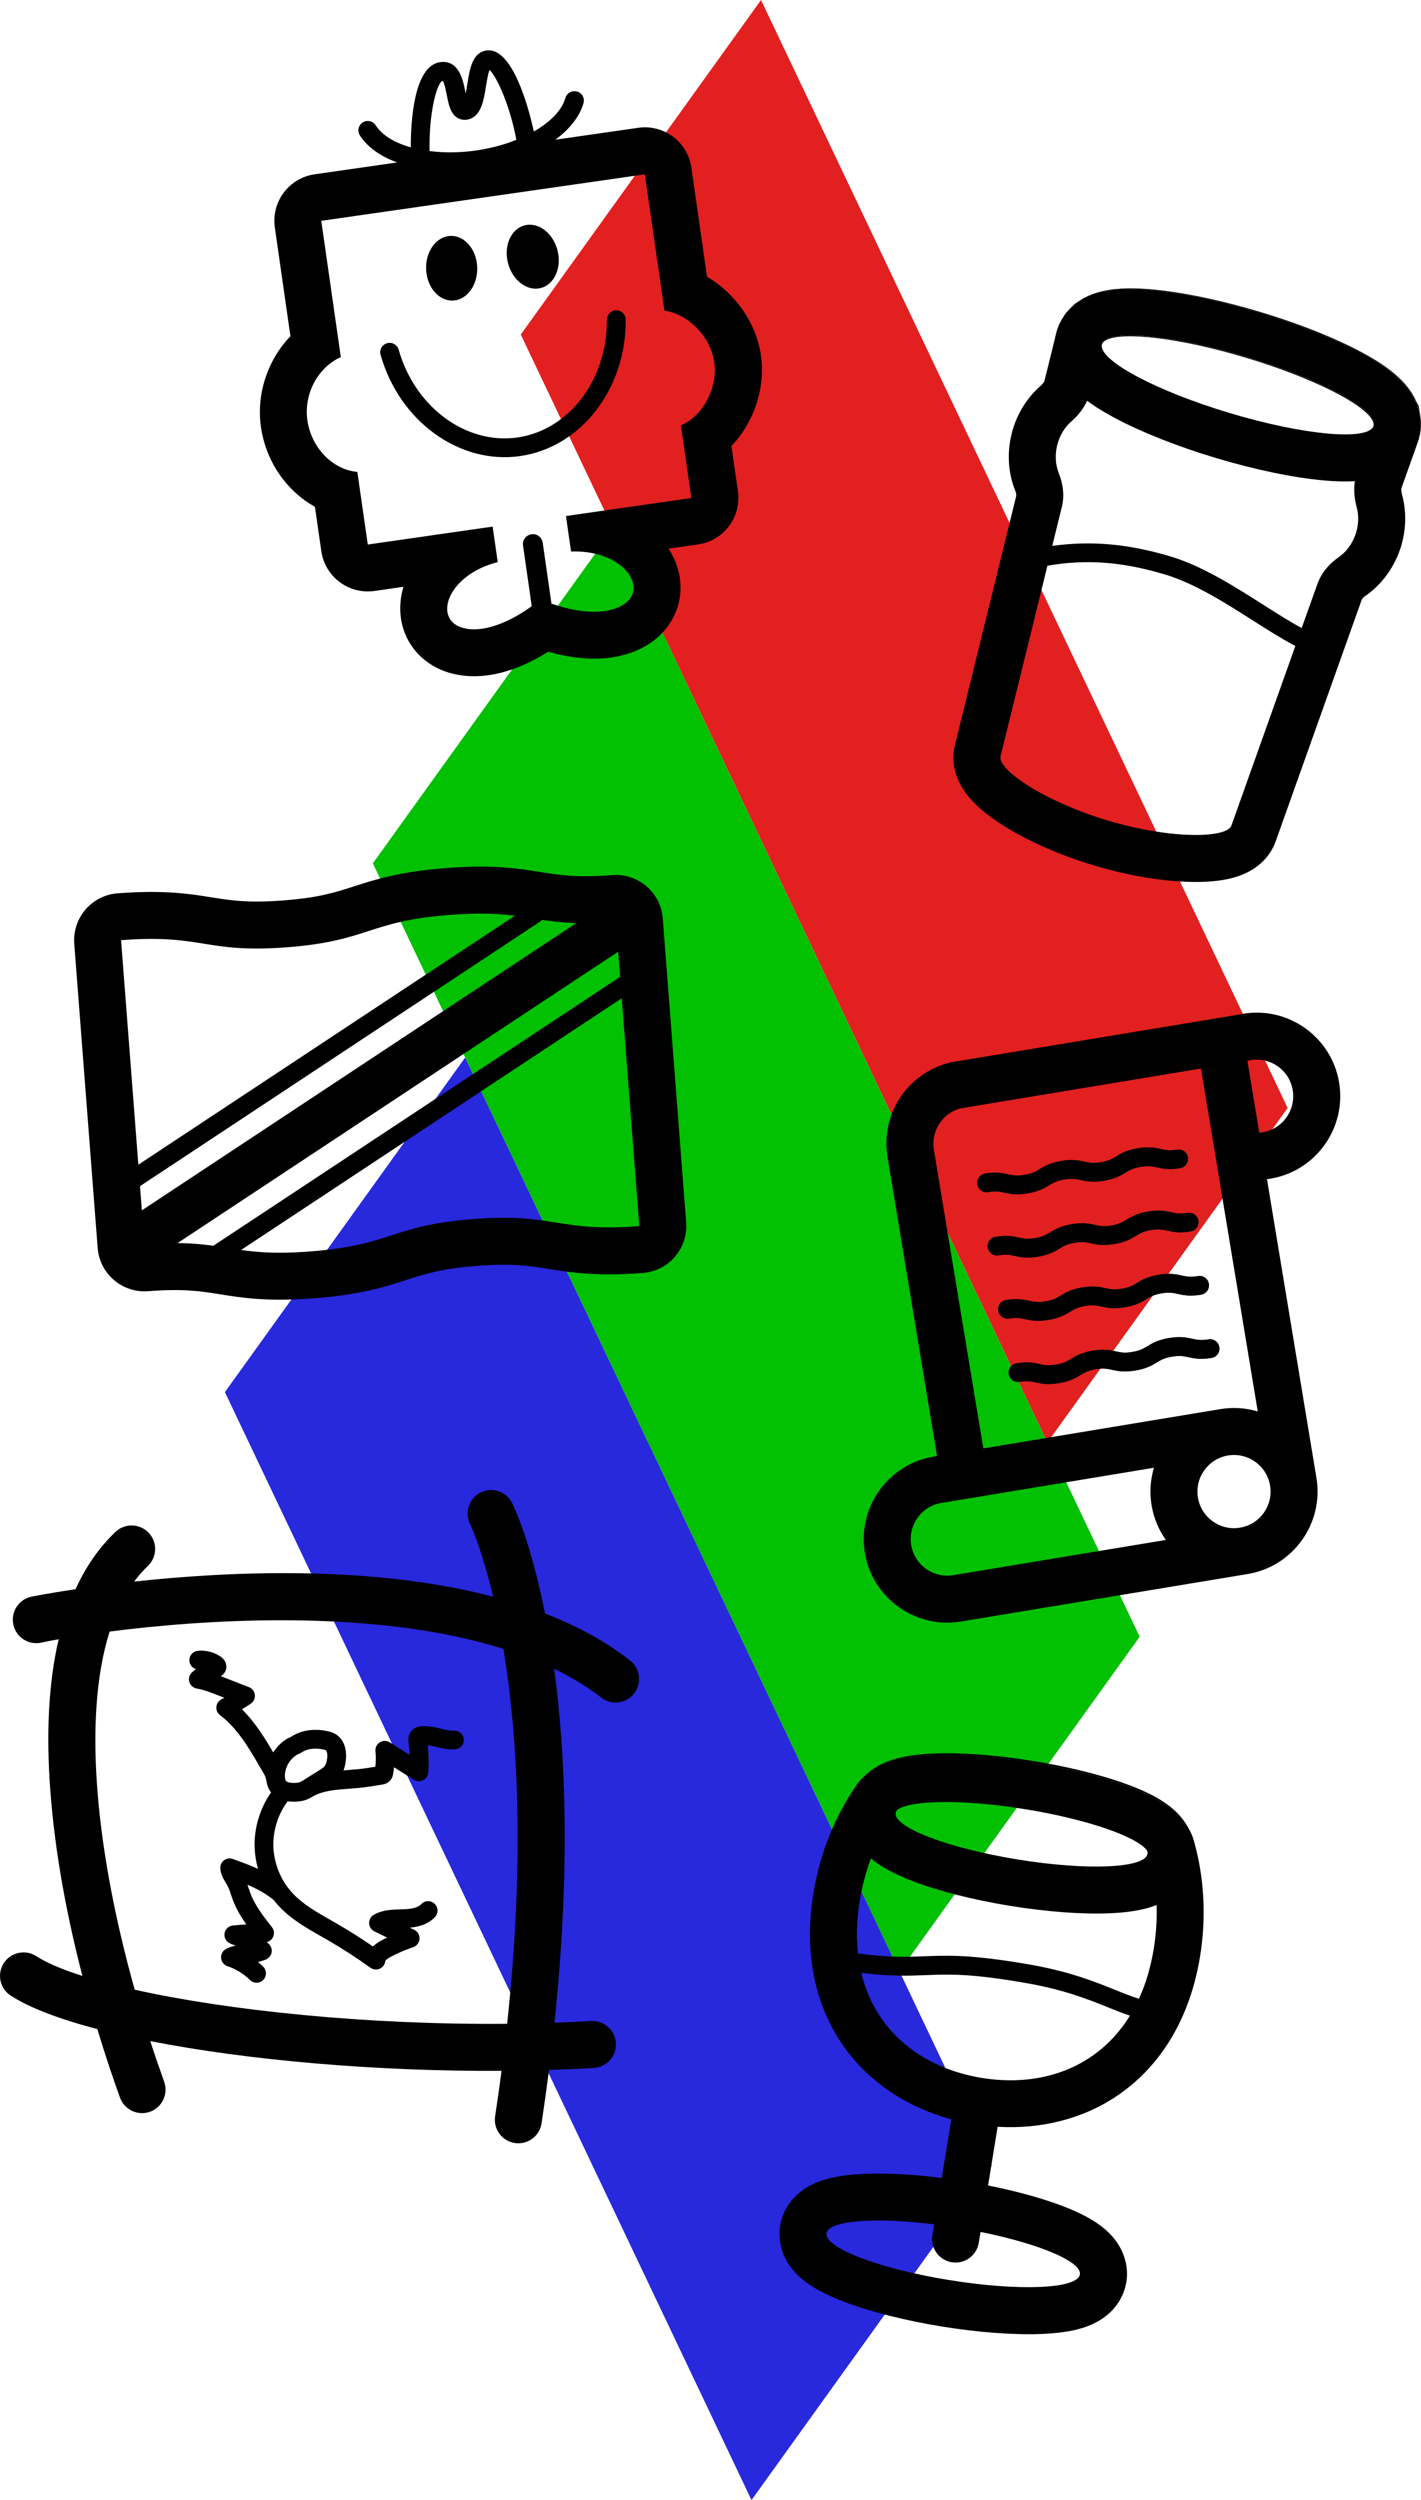
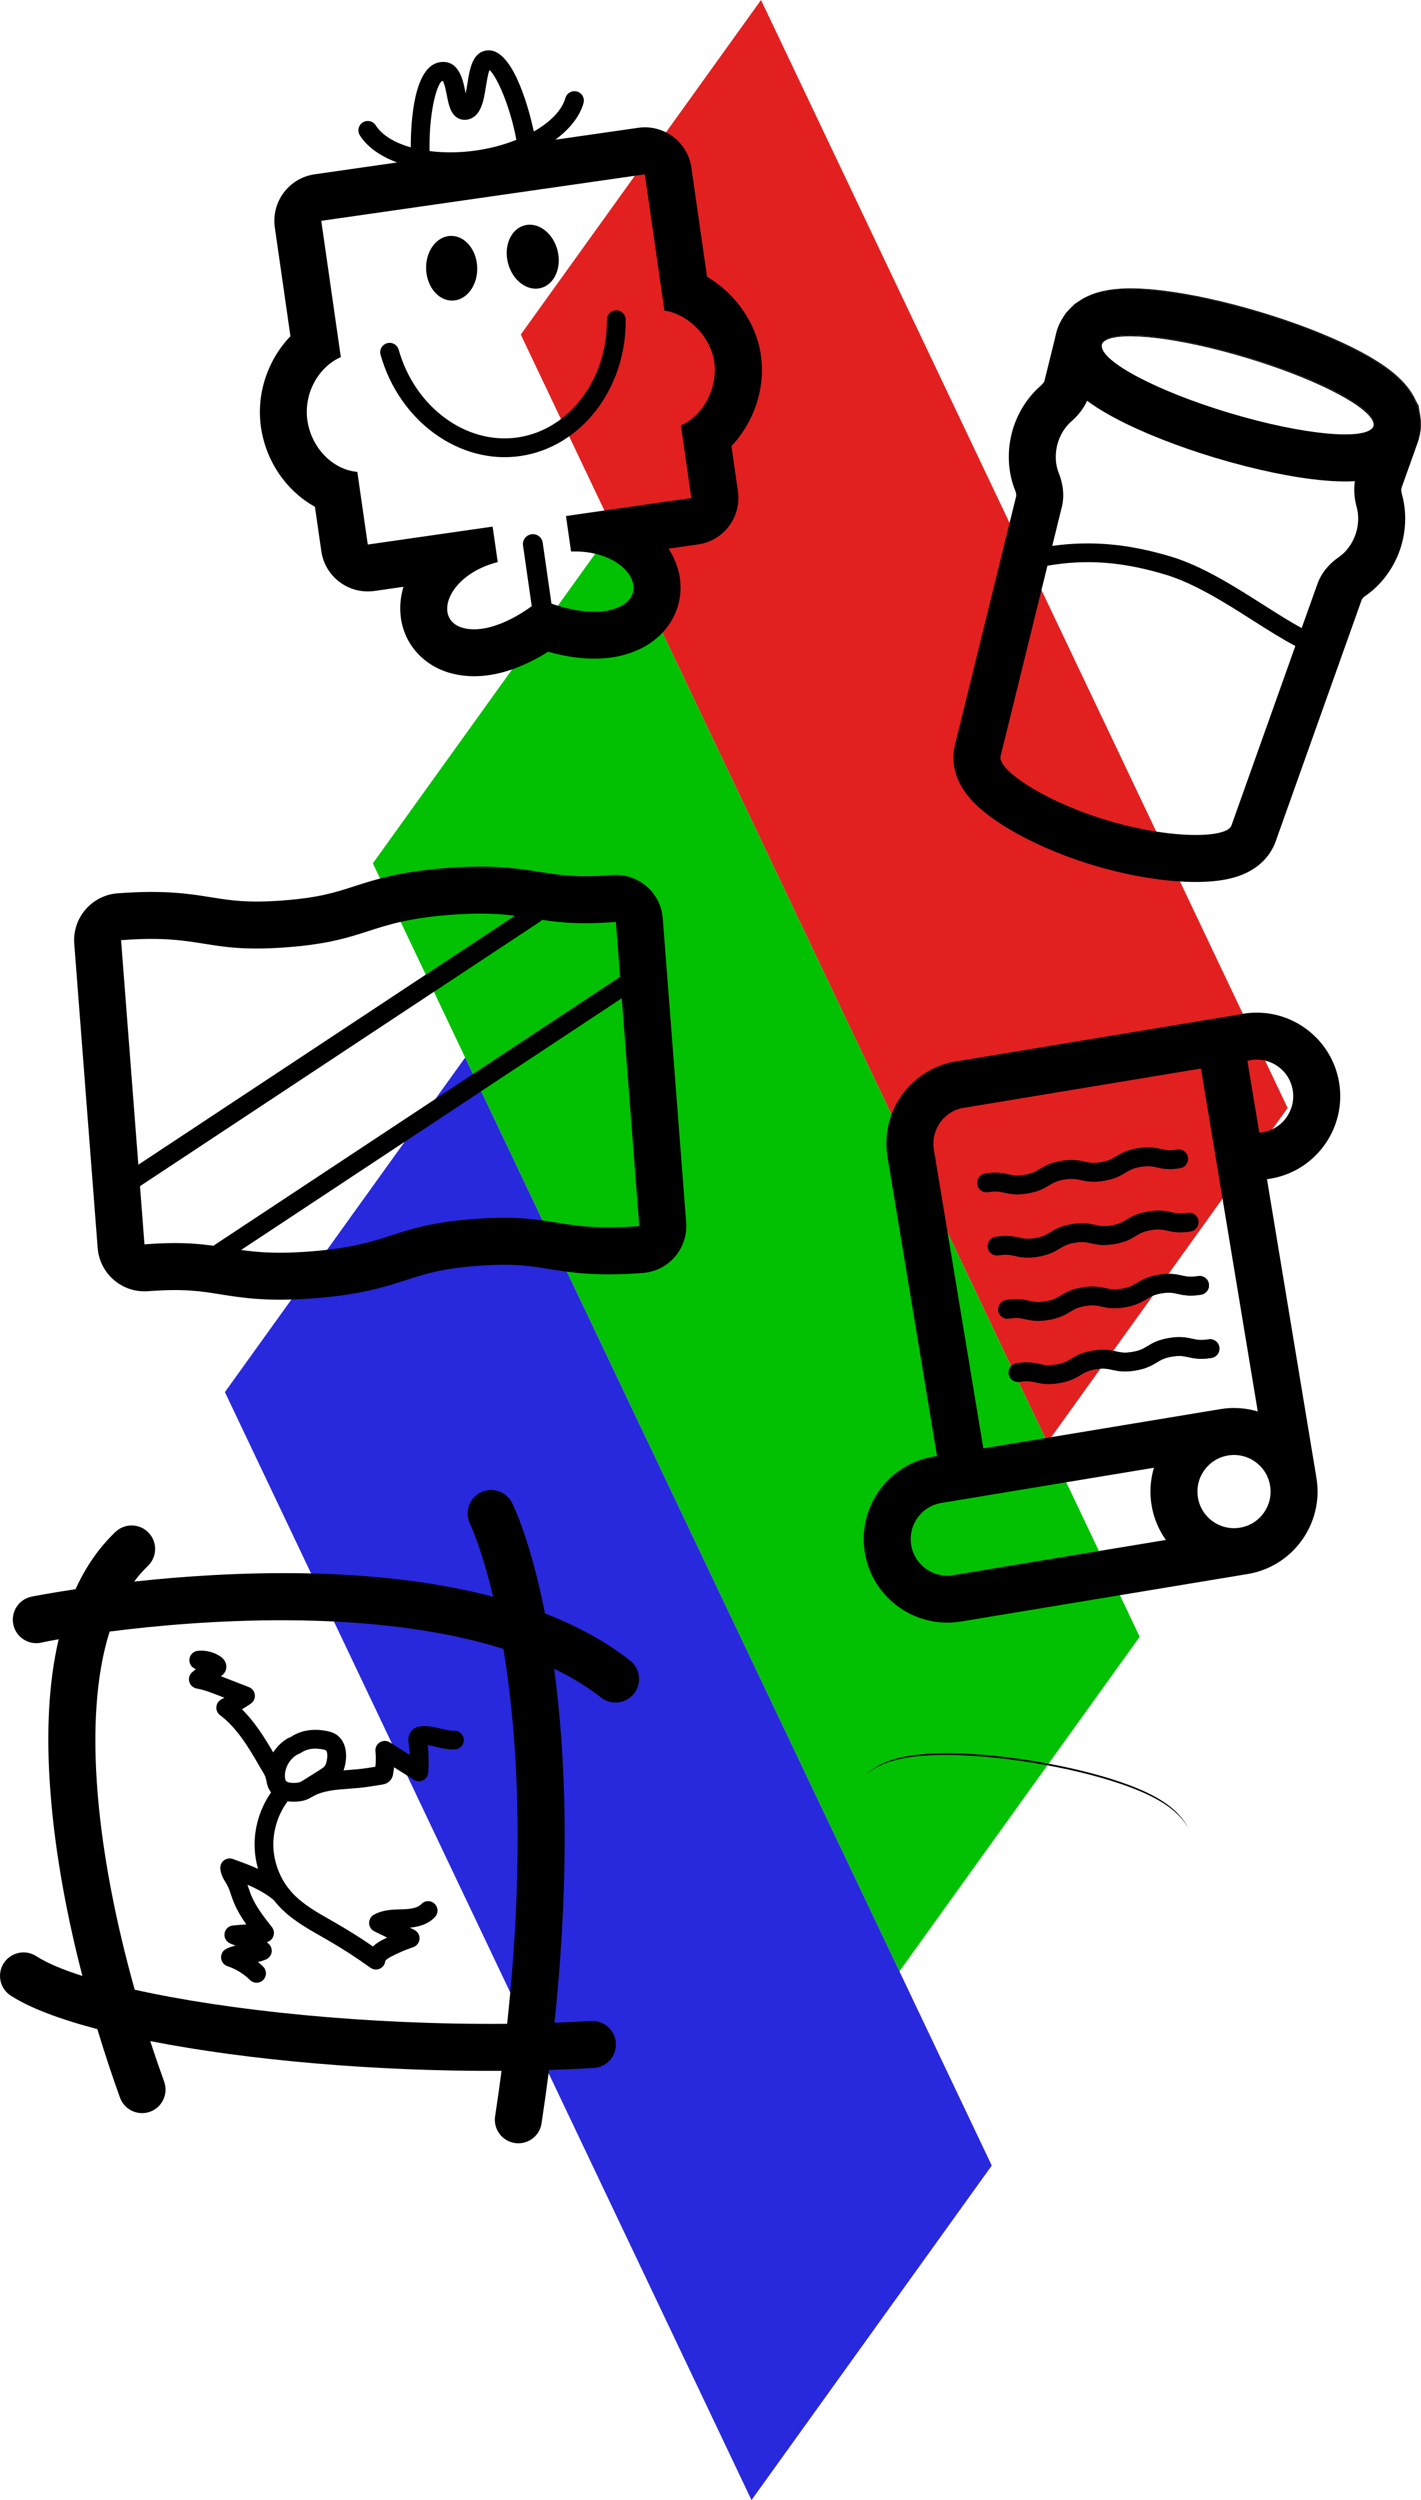
<svg xmlns="http://www.w3.org/2000/svg" id="Layer_2" data-name="Layer 2" viewBox="0 0 428.64 753.92">
  <defs>
    <style>
      .cls-1, .cls-2, .cls-3, .cls-4, .cls-5 {
        stroke-width: 0px;
      }

      .cls-2 {
        fill: #2828dd;
      }

      .cls-3 {
        fill: #e22020;
      }

      .cls-4 {
        fill: #02c102;
      }

      .cls-5 {
        fill: #383838;
      }
    </style>
  </defs>
  <g id="Layer_1-2" data-name="Layer 1">
    <polygon class="cls-3" points="315.94 435.01 157.09 100.89 229.56 0 388.41 334.12 315.94 435.01" />
    <polygon class="cls-4" points="271.31 594.47 112.47 260.34 184.94 159.46 343.78 493.58 271.31 594.47" />
    <polygon class="cls-2" points="226.69 753.92 67.84 419.8 140.31 318.91 299.16 653.04 226.69 753.92" />
    <g>
      <path class="cls-1" d="M135.71,275.89c24.81-1.91,25.26,4.04,50.07,2.13l7.06,91.72c-24.81,1.91-25.26-4.04-50.07-2.13s-24.35,7.86-49.15,9.77c-24.79,1.91-25.25-4.04-50.04-2.14l-7.06-91.72c24.79-1.91,25.25,4.04,50.04,2.14,24.81-1.91,24.35-7.86,49.15-9.77h0ZM134.63,261.76c-14.07,1.08-21.39,3.44-27.84,5.53-5.68,1.83-10.58,3.42-21.31,4.24-10.72.82-15.8.01-21.69-.93-6.69-1.07-14.28-2.29-28.35-1.21-3.75.29-7.23,2.05-9.67,4.91s-3.66,6.56-3.37,10.31l7.06,91.72c.29,3.75,2.05,7.23,4.91,9.67,2.85,2.45,6.56,3.66,10.31,3.37h0c10.72-.83,15.8-.01,21.69.93,6.69,1.07,14.28,2.29,28.35,1.21,14.07-1.08,21.39-3.44,27.84-5.53,5.68-1.83,10.58-3.42,21.31-4.24,10.73-.83,15.82-.01,21.71.93,6.7,1.07,14.29,2.29,28.36,1.2,3.75-.29,7.23-2.05,9.67-4.91s3.66-6.56,3.37-10.31l-7.06-91.72c-.6-7.8-7.41-13.64-15.22-13.04-10.73.83-15.82.01-21.71-.93-6.7-1.07-14.29-2.29-28.36-1.2h0Z" />
-       <path class="cls-1" d="M45.97,378.82c-2.48.19-4.99-.93-6.46-3.16-2.16-3.26-1.26-7.66,2-9.82l138.8-91.76c3.27-2.16,7.66-1.26,9.82,2,2.16,3.26,1.26,7.66-2,9.82l-138.8,91.76c-1.04.69-2.2,1.07-3.36,1.15Z" />
      <path class="cls-1" d="M40.33,358.52c-.99.08-2-.37-2.58-1.26-.86-1.31-.5-3.06.8-3.93l121.23-80.14c1.3-.86,3.06-.51,3.93.8.86,1.31.5,3.06-.8,3.93l-121.23,80.14c-.42.27-.88.43-1.34.46Z" />
      <path class="cls-1" d="M66.59,380.56c-.99.08-2-.37-2.58-1.26-.86-1.31-.5-3.06.8-3.93l122.81-81.18c1.3-.86,3.06-.51,3.93.8.86,1.31.5,3.06-.8,3.93l-122.81,81.18c-.42.27-.88.43-1.34.46Z" />
    </g>
    <g>
      <path class="cls-1" d="M414.45,127.73c0-.12-.03-.28-.05-.41,0-.09-.05-.16-.06-.28-.12-.22-.21-.43-.29-.63-2.73-5.03-18.36-12.85-38.12-18.79-19.78-5.94-37.14-7.99-42.15-5.32-.16.1-.33.2-.52.33-.09.09-.2.18-.28.24-.09.1-.19.21-.27.32-.11.17-.24.37-.3.59.06-.12.12-.23.2-.34.08-.1.18-.22.27-.31.07-.07.19-.15.28-.25.18-.12.36-.22.51-.32,5.01-2.68,22.38-.63,42.15,5.31,19.76,5.93,35.39,13.76,38.11,18.8.09.2.17.41.28.62.03.12.07.2.07.29.02.12.06.28.06.4.02.25-.02.44-.08.66h0c.04-.08.07-.17.1-.26.07-.22.1-.42.08-.65ZM319.33,98.3c-.24.55-.43,1.09-.6,1.66-.16.52-.28,1.04-.37,1.56l.15-.5c.09-.44.2-.88.33-1.32.14-.48.3-.94.49-1.4Z" />
      <g>
        <path class="cls-1" d="M428.63,127.4c-.02-.97-.14-1.77-.24-2.39-.04-.27-.1-.56-.16-.84l-.31-1.82-.9-1.68-.18-.44-.32-.59c-2.9-5.35-8.72-9.98-18.83-14.99-7.73-3.82-17.28-7.5-27.66-10.61-10.36-3.11-20.37-5.31-28.95-6.38-11.2-1.39-18.59-.73-23.95,2.13l-.71.38-.4.28c-.19.12-.37.23-.56.36l-1.37.9-.57.6-.23.18-.6.64c-.14.16-.29.32-.45.49l-.74.78-.71,1.11c-.57.9-1.06,1.81-1.44,2.74.38-.9.86-1.77,1.44-2.64.27-.41.55-.8.87-1.18.28-.33.71-.85,1.28-1.41.02-.03.04-.04.06-.06.28-.26.52-.49.73-.67.49-.44,1-.84,1.55-1.19.31-.21.61-.4.93-.59.26-.16.52-.31.8-.46,5.36-2.87,12.75-3.53,23.96-2.15,8.58,1.06,18.58,3.27,28.95,6.39,10.37,3.11,19.94,6.78,27.66,10.6,10.14,5.02,15.94,9.65,18.85,15.02.2.37.38.75.55,1.14.4.82.73,1.68.96,2.57.16.58.29,1.15.38,1.73.08.45.18,1.17.22,2.06.05.99,0,1.96-.14,2.94-.08.6-.19,1.21-.33,1.8.45-1.56.64-3.15.59-4.75ZM318.29,101.82c.02-.1.03-.21.06-.31l-.09.29v.16s.03-.14.03-.14Z" />
        <path class="cls-1" d="M422.91,149.13c-.29-.99-.26-1.68-.16-1.96l4.9-13.76c.1-.28.19-.57.28-.86l.03-.1c.03-.11.06-.2.08-.31.15-.59.26-1.2.33-1.8.14-.98.19-1.96.14-2.94-.04-.89-.13-1.61-.22-2.06-.09-.58-.22-1.15-.38-1.73-.24-.89-.56-1.75-.96-2.57-.17-.38-.35-.76-.55-1.14-2.91-5.36-8.71-10-18.85-15.02-7.72-3.82-17.29-7.49-27.66-10.6-10.36-3.11-20.37-5.32-28.95-6.39-11.21-1.38-18.6-.72-23.96,2.15-.27.15-.54.3-.8.46-.32.19-.62.38-.93.59-.55.36-1.06.76-1.55,1.19-.21.18-.46.41-.73.67-.02.03-.04.04-.06.06-.57.56-1,1.08-1.28,1.41-.31.38-.6.77-.87,1.18-.57.87-1.06,1.74-1.44,2.64v.03c-.2.45-.36.92-.5,1.4-.13.44-.24.88-.33,1.32l-.15.5c-.03.1-.04.21-.06.31l-.03.14-3.19,12.93c-.05.2-.37.79-1.19,1.51-4.14,3.59-7.21,8.62-8.66,14.18-.01.05-.03.1-.03.15-1.47,5.86-1.08,12.01,1.08,17.3.3.75.33,1.34.26,1.64l-18.4,74.75c-.95,3.61-1.29,10.2,5.17,17.12,2.31,2.48,5.48,4.99,9.4,7.45,7.44,4.69,17.08,8.93,27.17,11.96l.06.02c10.09,3.03,20.48,4.8,29.27,5,4.63.1,8.65-.25,11.95-1.05,9.22-2.21,12.55-7.9,13.76-11.44l25.83-72.53c.1-.29.45-.77,1.11-1.22,4.75-3.25,8.45-8.19,10.44-13.88.01-.04.03-.06.04-.1,1.85-5.43,2.05-11.32.59-16.6ZM332.71,103.18c.08-.1.18-.22.27-.32.08-.06.19-.15.28-.24.18-.12.36-.23.52-.33,5.01-2.67,22.37-.62,42.15,5.32,19.76,5.93,35.39,13.76,38.12,18.79.09.2.17.41.29.63.02.12.06.19.06.28.02.13.06.29.05.41.02.24-.02.43-.08.65-.03.09-.06.18-.1.26-2.05,4.35-21.22,2.56-43.42-4.1-21.91-6.58-38.76-15.52-38.51-20.32,0-.03-.01-.07.02-.08-.02-.13.02-.27.05-.38.07-.22.19-.41.3-.59ZM320.28,153.04c.85-3.45.44-7.07-.9-10.37-1-2.45-1.22-5.47-.46-8.53.76-2.9,2.3-5.37,4.25-7.06,2.01-1.75,3.68-3.84,4.75-6.24,2.76,2.08,5.82,3.86,8.74,5.4,7.99,4.22,18.68,8.44,30.11,11.87,11.85,3.56,23.41,5.95,32.55,6.77,3.54.31,6.64.39,9.38.22-.41,2.59-.17,5.26.54,7.83.69,2.47.62,5.39-.35,8.23-1.04,2.98-2.9,5.37-5.08,6.87-2.93,2.01-5.27,4.81-6.45,8.16l-4.71,13.2c-3.58-1.93-7.53-4.44-11.62-7.04-8.59-5.46-18.33-11.66-27.83-14.51-12.7-3.81-23.91-4.87-35.79-3.22l2.85-11.59ZM371.48,248.87c-1.19,3.97-18.28,4.28-37.49-1.48l-.06-.02c-19.2-5.77-33.29-15.44-32.09-19.41l14.12-57.37c11.95-2.04,22.78-1.16,35.62,2.7,8.74,2.63,18.15,8.59,26.43,13.87,4.44,2.83,8.75,5.56,12.73,7.64l-19.26,54.08Z" />
      </g>
    </g>
    <g>
      <path class="cls-1" d="M357.97,550.37c-.09-.15-.19-.29-.26-.42-.2-.33-.4-.63-.63-.93-3.4-4.7-9.34-8.31-19.25-11.7-7.4-2.52-16.43-4.69-26.11-6.27-9.68-1.58-18.94-2.39-26.78-2.34-10.47.07-17.24,1.61-21.95,4.98-.35.25-.7.52-1.03.8l-.27.23c-.21.18-.42.37-.62.57l.28-.24c.33-.29.67-.56,1.02-.82,4.74-3.38,11.56-4.93,22.13-5,7.94-.05,17.31.76,27.11,2.36,9.81,1.6,18.95,3.8,26.44,6.35,10.01,3.42,15.99,7.05,19.42,11.78.22.31.43.62.62.93l.27.44c.06.09.1.17.15.26-.17-.34-.36-.67-.56-.99Z" />
-       <path class="cls-1" d="M339.56,682.22c-.12-.53-.26-1.06-.43-1.57-.13-.42-.28-.83-.45-1.23-.31-.77-.69-1.51-1.12-2.22l-.05-.07-.22-.36c-.19-.32-.4-.63-.62-.93-3.42-4.72-9.37-8.34-19.33-11.74-5.63-1.92-12.2-3.64-19.29-5.05l2.88-17.7c13.49.79,26.26-2.56,36.55-9.69,13.07-9.06,21.55-23.48,24.52-41.71,1.89-11.61,1.28-23.5-1.74-34.39-.1-.34-.19-.68-.31-1.02-.12-.42-.27-.82-.44-1.23-.26-.64-.56-1.27-.92-1.86-.01-.03-.03-.07-.05-.1-.05-.09-.09-.17-.15-.26l-.27-.44c-.19-.31-.4-.62-.62-.93-3.43-4.72-9.41-8.35-19.42-11.78-7.5-2.56-16.63-4.76-26.44-6.35-9.8-1.6-19.17-2.41-27.11-2.36-10.57.07-17.4,1.61-22.13,5-.36.26-.69.53-1.02.82l-.28.24s-.07.05-.1.09c-.45.37-.86.78-1.25,1.2-.23.26-.53.58-.85.99-.41.51-.73.99-.97,1.37-6.33,9.33-10.68,20.4-12.57,32.02-2.97,18.23.49,34.6,10.02,47.34,7.5,10.03,18.55,17.26,31.59,20.79l-2.88,17.7c-7.18-.92-13.95-1.37-19.92-1.33-10.52.07-17.31,1.61-22.04,4.98-.36.26-.7.54-1.02.82l-.25.21-.04.03c-.48.4-.92.82-1.34,1.28-.23.25-.53.58-.85.99-.57.73-.98,1.36-1.24,1.79-.14.24-.27.48-.4.72-.81,1.55-1.36,3.19-1.64,4.89-.51,3.11-.71,11.04,8.3,17.41,2.78,1.97,6.35,3.77,10.91,5.52,7.84,2.99,18.29,5.64,29.42,7.46,11.12,1.81,21.87,2.61,30.27,2.27,4.88-.21,8.84-.78,12.09-1.76,10.58-3.19,12.91-10.77,13.42-13.88.27-1.68.27-3.41-.02-5.13-.04-.28-.09-.55-.15-.82ZM270.4,546.11c.07-.1.12-.19.2-.29.01-.03.04-.05.07-.08,4.26-2.98,20.17-3.17,38.68-.15,18.55,3.02,33.6,8.24,36.66,12.46,0,0,0,0,0,.01,0,.01.01.03.01.05.04.12.09.25.11.36.03.2.04.38,0,.59-.71,4.34-18.29,5.08-39.26,1.66-20.97-3.42-37.4-9.69-36.69-14.03.03-.21.11-.4.2-.58ZM258.8,589.11c-.54-4.88-.4-10.18.53-15.87.73-4.49,1.88-8.78,3.39-12.82.55.47,1.14.94,1.78,1.38,2.77,1.96,6.32,3.75,10.86,5.49,7.8,2.98,18.18,5.62,29.26,7.42,11.06,1.8,21.75,2.6,30.1,2.25,4.86-.2,8.8-.78,12.04-1.75.75-.22,1.45-.47,2.12-.74.15,4.3-.13,8.73-.86,13.21-.92,5.63-2.43,10.65-4.46,15.06-2.19-.67-4.47-1.58-7.11-2.65-6.1-2.45-13.67-5.51-25.42-7.59-17.78-3.14-25.07-2.85-32.12-2.57-5.34.21-10.44.42-20.11-.83ZM259.81,594.94c9.1,1.08,14.27.88,19.32.68,7.06-.29,13.72-.56,30.9,2.48,11.17,1.97,18.44,4.91,24.29,7.26,2.29.93,4.42,1.78,6.52,2.48-9.62,15.63-26.6,21.72-44.69,18.77-17.99-2.93-32.09-13.98-36.34-31.66ZM286.23,687.56c-21.1-3.44-37.63-9.74-36.92-14.11.03-.21.11-.41.2-.59.07-.09.12-.19.2-.28.05-.08.16-.17.24-.27.15-.12.29-.25.42-.35,3.65-2.61,16.1-3.09,31.42-1.19l-.54,3.29c-.63,3.87,1.99,7.51,5.85,8.14,3.87.63,7.51-1.99,8.14-5.86l.54-3.29c15.11,3.06,26.78,7.44,29.42,11.1.11.16.23.35.34.54.04.09.09.16.09.25.04.11.09.25.11.35.03.2.04.39,0,.6-.71,4.37-18.41,5.1-39.5,1.66Z" />
    </g>
    <g>
      <path class="cls-1" d="M87.21,569.66c-.17-.19-.32-.39-.46-.59.18.18.34.38.46.59Z" />
      <g>
        <path class="cls-1" d="M190.06,500.74c-7.53-5.88-16.24-10.54-25.67-14.19-4.28-21.63-9.4-32.29-9.89-33.28-1.74-3.51-6-4.94-9.5-3.21-3.51,1.74-4.94,6-3.2,9.5.1.19,3.49,7.27,6.95,21.95-36.65-9.66-79.81-7.67-108.28-4.57,1.26-1.71,2.64-3.28,4.13-4.71,2.83-2.7,2.94-7.19.23-10.02-2.7-2.83-7.18-2.94-10.01-.24-4.91,4.67-8.92,10.43-12.03,17.26-8.2,1.23-13.13,2.22-13.37,2.27-3.82.84-6.23,4.63-5.39,8.45.85,3.83,4.64,6.24,8.46,5.39,1.23-.28,2.99-.62,5.21-1.01-2.99,12.74-3.84,27.98-2.52,45.66,1.47,19.73,5.35,39.18,9.68,55.87-6.03-1.92-10.77-3.93-13.92-5.97-3.28-2.11-7.67-1.18-9.8,2.11-2.12,3.29-1.18,7.68,2.11,9.8,5.74,3.71,14.76,7.11,26.11,10.09,2.47,8.17,4.87,15.21,6.83,20.65,1.08,2.99,3.96,4.82,6.98,4.68.7-.03,1.4-.16,2.09-.41,3.67-1.33,5.58-5.39,4.26-9.07-1.45-4.03-2.86-8.12-4.19-12.23,29.32,5.77,68.11,9.18,105.96,8.97-.58,4.47-1.23,9.03-1.94,13.7-.59,3.87,2.08,7.48,5.95,8.07.46.07.92.09,1.38.07,3.31-.15,6.17-2.61,6.68-6.02.83-5.49,1.58-10.85,2.25-16.09,2.45-.08,4.89-.17,7.31-.28,2.07-.09,4.14-.2,6.19-.32,3.9-.23,6.89-3.57,6.66-7.48-.21-3.88-3.52-6.85-7.39-6.68h-.09c-3.66.22-7.35.38-11.04.52,4.87-46.31,3.31-81.54-.1-106.75,5.32,2.57,10.07,5.47,14.18,8.69,1.39,1.08,3.05,1.56,4.68,1.49,1.99-.09,3.94-1.02,5.26-2.72,2.41-3.09,1.86-7.54-1.23-9.95ZM152.98,610.29c-42.35.38-84.27-4.02-112.34-10.28-11.25-40.05-16.02-81.34-7.57-108,13.81-1.78,32.69-3.47,52.9-3.41,25.85.08,48.08,3.03,65.9,8.63,4.06,24.63,6.63,61.83,1.11,113.05Z" />
        <path class="cls-1" d="M136.98,521.89h-.08c-1.18.06-2.5-.26-3.9-.6-1.74-.42-3.72-.89-5.83-.73-1.44.1-2.53.65-3.24,1.62-.98,1.33-.77,2.79-.67,3.41.17,1.2.29,2.42.35,3.63l-6.03-3.8c-.93-.57-2.09-.58-3.01,0-.93.57-1.44,1.63-1.32,2.7.16,1.54.15,3.1-.03,4.66-1.78.29-3.6.57-5.38.75-.98.09-1.97.17-2.97.24-.42.03-.83.07-1.25.1.36-.93.59-1.97.71-3.14.36-3.43-.71-6.23-2.93-7.68-.96-.63-1.97-.88-2.82-1.05-4.17-.84-7.98-.18-11.01,1.9-.26.06-.5.15-.74.29-1.79,1.03-3.3,2.52-4.42,4.26-2.59-4.43-5.51-9.14-9.42-13,.9-.54,1.78-1.11,2.65-1.69.87-.59,1.35-1.61,1.23-2.66-.11-1.06-.8-1.96-1.79-2.33l-7.36-2.87c-.38-.14-.75-.29-1.13-.44.43-.24.98-.67,1.35-1.41.77-1.55.21-3.37-1.36-4.46-1.98-1.38-4.51-2.04-6.92-1.77-1.56.16-2.68,1.56-2.52,3.12.12,1.15.91,2.06,1.95,2.39-.4.31-.77.63-1.15.95-.81.73-1.14,1.85-.83,2.9.3,1.05,1.17,1.83,2.24,2.01,2.09.36,4.15,1.16,6.32,2l2.01.78c-.3.16-.61.33-.91.48-.86.46-1.43,1.32-1.51,2.29-.08.96.35,1.91,1.13,2.49,5.21,3.9,8.81,10.09,11.98,15.57.18.31.37.62.55.93.55.9,1.07,1.74,1.23,2.46.04.19.1.37.17.53.17,1.47.65,2.76,1.44,3.8-3.37,4.82-5.16,10.79-4.95,16.66.08,2.16.43,4.3,1.03,6.39-2.55-1.16-5.14-2.09-7.59-2.98-.9-.33-1.9-.17-2.67.39-.76.57-1.18,1.49-1.13,2.45.12,1.8.96,3.18,1.64,4.3.16.27.33.55.48.82.45.81.77,1.78,1.11,2.8.2.57.38,1.13.6,1.69,1,2.65,2.45,5.06,4.02,7.28-1.35.09-2.69.19-4.03.32-1.31.12-2.35,1.12-2.54,2.42-.18,1.3.55,2.56,1.76,3.03.53.22,1.06.42,1.58.64-.96.19-1.93.49-2.88.99-1.01.53-1.6,1.61-1.5,2.74.09,1.14.86,2.1,1.93,2.46,2.54.84,4.88,2.28,6.77,4.16.59.58,1.37.86,2.13.83.69-.03,1.36-.31,1.88-.84,1.1-1.11,1.09-2.91-.02-4.01-.49-.5-1.02-.96-1.57-1.42.84-.16,1.69-.42,2.53-.8.84-.4,1.44-1.18,1.59-2.09.16-.92-.15-1.85-.81-2.51-.21-.2-.42-.39-.63-.57.82-.21,1.52-.77,1.88-1.56.46-.96.33-2.11-.33-2.95-2.5-3.18-5.08-6.46-6.47-10.12-.18-.49-.34-.99-.52-1.48-.13-.4-.27-.8-.4-1.2,2.86,1.23,5.58,2.66,7.89,4.59t.01,0c.49.63,1.01,1.24,1.54,1.82,3.7,3.99,8.35,6.63,12.85,9.19.66.37,1.31.74,1.96,1.12,4.4,2.55,8.72,5.34,12.84,8.31.53.38,1.16.56,1.79.53.35-.02.71-.09,1.04-.25.92-.42,1.55-1.3,1.65-2.31,0-.01.16-.49,1.77-1.33,2.12-1.12,4.36-2.07,6.64-2.84,1.08-.37,1.84-1.35,1.92-2.51.07-1.14-.56-2.22-1.59-2.72l-1.33-.65c2.6-.25,5.49-.97,7.59-3.23,1.06-1.15.99-2.95-.16-4.01-1.15-1.07-2.94-1-4,.15-1.16,1.24-3.58,1.47-5.3,1.53l-.88.03c-2.55.06-5.44.14-8.08,1.61-.93.51-1.48,1.5-1.46,2.56s.64,2,1.59,2.47l3.85,1.87c-.48.23-.96.47-1.43.71-.58.31-1.79.94-2.85,1.98-3.49-2.42-7.1-4.7-10.76-6.81-.67-.39-1.34-.77-2-1.15-4.31-2.45-8.38-4.77-11.5-8.12-.37-.4-.73-.82-1.06-1.24-.17-.19-.32-.39-.46-.59-2.57-3.49-4.09-7.78-4.26-12.11-.17-4.88,1.39-9.85,4.31-13.76.66.09,1.39.13,2.16.11l.41-.02c.85-.04,1.88-.15,2.93-.52.7-.25,1.32-.59,1.87-.91.04-.02.08-.04.12-.07,3.09-1.79,6.93-2.08,11-2.39,1.04-.08,2.08-.15,3.11-.25,2.37-.24,4.69-.62,6.93-1,.42-.07,1.54-.25,2.39-1.22.68-.76.83-1.6.89-1.95.12-.68.22-1.35.29-2.04l5.96,3.77c.84.52,1.9.58,2.79.13.89-.44,1.48-1.32,1.55-2.31.21-2.75.16-5.52-.15-8.27.83.11,1.71.32,2.61.54,1.67.41,3.58.83,5.6.75,1.56-.08,2.76-1.42,2.67-2.98-.08-1.56-1.4-2.75-2.95-2.68ZM98.69,530.14c-.12,1.21-.41,2.06-.86,2.56-.31.35-.9.72-1.45,1.08l-4.64,2.92c-.13.08-.24.15-.36.23-.04.02-.07.04-.11.06-.31.19-.61.36-.87.45-.46.16-1.08.2-1.57.21-1.76.04-2.33-.35-2.49-.52-.28-.3-.43-.99-.4-1.82.1-2.52,1.56-4.96,3.75-6.21.05-.03.09-.05.14-.09.33-.08.64-.22.93-.42,1.77-1.23,4.02-1.57,6.71-1.03.44.09.73.18.84.25.24.15.53,1.01.39,2.33Z" />
      </g>
    </g>
    <g>
      <ellipse class="cls-1" cx="136.24" cy="80.9" rx="7.71" ry="9.76" transform="translate(-2.67 4.67) rotate(-1.95)" />
      <ellipse class="cls-1" cx="160.7" cy="77.39" rx="7.71" ry="9.76" transform="translate(-14.2 42.41) rotate(-14.4)" />
      <path class="cls-1" d="M156.91,137.53c-18.34,2.63-36.44-10.49-42.11-30.53-.43-1.51.45-3.07,1.96-3.5,1.51-.42,3.07.45,3.5,1.96,4.9,17.32,20.31,28.7,35.85,26.46,15.54-2.23,27.13-17.49,26.96-35.49-.02-1.57,1.25-2.85,2.81-2.86,1.57-.01,2.85,1.24,2.86,2.81.2,20.83-13.48,38.52-31.82,41.15Z" />
      <path class="cls-1" d="M213.28,83.5l-4.73-32.95c-1.11-7.75-8.3-13.12-16.04-12.01l-24.99,3.59c4.32-3.2,7.34-6.99,8.49-11.02.43-1.51-.44-3.08-1.95-3.51-1.51-.42-3.08.45-3.51,1.96-1.05,3.71-4.55,7.26-9.53,10.1-1.83-8.59-6.82-25.51-14.27-24.44-4.27.61-5.06,5.59-5.76,9.98-.14.85-.31,1.96-.53,2.98-.04-.2-.08-.38-.11-.56-.65-3.34-1.87-9.58-7.49-8.89l-.12.02c-7.91,1.14-8.84,17.87-8.83,25.69-4.9-1.39-8.7-3.67-10.58-6.65-.84-1.31-2.59-1.71-3.91-.87-1.31.84-1.71,2.59-.87,3.9,2.23,3.53,6.2,6.32,11.25,8.17l-24.88,3.57c-7.75,1.11-13.13,8.29-12.02,16.04l4.71,32.79c-6.8,7.05-10.35,17.29-8.89,27.42,1.5,10.44,7.78,19.3,16.28,24.02l1.92,13.37c1.11,7.75,8.3,13.12,16.05,12.01l8.74-1.26c-.69,2.29-1.04,4.67-.97,7.07.22,9.56,6.93,17.33,16.71,19.34,3.18.66,6.54.74,10.01.24,7.06-1.01,13.45-4.3,17.57-6.86.1-.06.2-.13.31-.2.11.04.22.07.34.1,4.68,1.3,11.74,2.65,18.79,1.63,3.46-.5,6.68-1.53,9.53-3.05,8.81-4.68,13.07-14.03,10.59-23.25-.62-2.34-1.62-4.52-2.93-6.52l8.92-1.28c7.74-1.11,13.12-8.29,12.01-16.04l-1.96-13.62c6.73-7.05,10.33-17.35,8.89-27.38-1.41-9.84-7.78-18.69-16.22-23.65ZM133.52,24.37c.54.65,1,3.03,1.26,4.33.56,2.81,1.07,5.46,3.12,6.78.99.64,2.16.82,3.37.53,3.88-.95,4.64-5.72,5.31-9.92.25-1.51.62-3.88,1.09-4.98,2.23,1.94,6.29,11.18,8.09,21.06-3.66,1.47-7.78,2.58-12.14,3.21-4.91.71-9.72.73-14.05.17-.21-11.87,2.29-20.7,3.95-21.19ZM205.4,128.27l3.15,21.91-37.83,5.43,1.54,10.7c16.13-.57,24.09,11.64,15.08,16.43-1.5.79-3.17,1.28-4.9,1.53-5.73.82-12.25-.88-16.09-2.24l-2.64-18.38c-.24-1.64-1.76-2.78-3.4-2.54-1.64.24-2.78,1.75-2.54,3.4l2.63,18.29c-3.27,2.4-9.16,5.96-14.97,6.8-1.73.25-3.47.25-5.13-.09-9.99-2.06-5.81-16.02,9.84-20.01l-1.54-10.7-37.66,5.41-3.15-21.91c-7.45-.63-13.88-7.31-15.06-15.49-1.17-8.13,3.28-16.12,10.08-19.12l-5.9-41.1,97.61-14.02,5.9,41.1c7.44,1.08,13.98,8.09,15.05,15.51,1.07,7.41-3.1,16.13-10.08,19.1Z" />
    </g>
    <g>
      <g>
        <path class="cls-5" d="M367.81,406.23c.25,1.54-.79,3-2.34,3.26-3.41.57-5.33.14-7.02-.23-1.41-.31-2.53-.55-4.87-.17-2.34.39-3.33.98-4.57,1.73-1.47.89-3.15,1.91-6.57,2.48s-5.33.14-7.01-.23c-1.42-.31-2.53-.55-4.87-.17-2.35.39-3.33.98-4.57,1.73-1.47.89-3.15,1.91-6.57,2.48-3.41.57-5.33.14-7.01-.23-1.42-.31-2.53-.55-4.87-.17-1.55.26-3.01-.79-3.27-2.34-.25-1.54.79-3,2.34-3.26,3.41-.57,5.33-.14,7.01.23,1.42.31,2.53.55,4.87.17,2.35-.39,3.33-.98,4.57-1.73,1.47-.89,3.15-1.91,6.57-2.48,3.41-.57,5.33-.14,7.01.23,1.42.31,2.53.55,4.87.17s3.33-.98,4.57-1.73c1.47-.89,3.15-1.91,6.57-2.48,3.41-.57,5.33-.14,7.02.23,1.42.31,2.53.55,4.87.17,1.55-.26,3.01.79,3.27,2.34Z" />
        <path class="cls-5" d="M364.65,387.15c.26,1.55-.79,3.01-2.34,3.27-3.41.57-5.33.14-7.02-.23-1.41-.31-2.54-.56-4.87-.18s-3.32.99-4.57,1.74c-1.47.89-3.15,1.91-6.57,2.48s-5.33.14-7.01-.23c-1.42-.31-2.54-.56-4.87-.18-2.35.39-3.32.99-4.57,1.74-1.47.89-3.15,1.91-6.57,2.48-3.41.57-5.33.14-7.01-.23-1.42-.31-2.54-.56-4.87-.18-1.55.26-3.01-.78-3.26-2.33s.79-3.01,2.34-3.27c3.41-.57,5.33-.14,7.01.24,1.42.3,2.53.55,4.87.17s3.32-.99,4.57-1.73c1.47-.9,3.15-1.92,6.57-2.49,3.41-.57,5.33-.14,7.01.24,1.42.3,2.53.55,4.87.17,2.35-.39,3.32-.99,4.57-1.73,1.48-.9,3.15-1.92,6.57-2.49,3.41-.57,5.33-.14,7.02.24,1.42.3,2.53.55,4.87.17,1.55-.26,3.01.79,3.26,2.33Z" />
        <path class="cls-5" d="M361.49,368.08c.26,1.55-.79,3.01-2.34,3.27-3.41.57-5.33.14-7.02-.23-1.41-.31-2.54-.56-4.87-.18-2.34.39-3.32.99-4.57,1.74-1.47.89-3.15,1.91-6.57,2.48s-5.33.14-7.01-.23c-1.42-.31-2.54-.56-4.87-.18-2.35.39-3.32.99-4.57,1.74-1.47.89-3.15,1.91-6.57,2.48-3.41.57-5.33.14-7.01-.23-1.42-.31-2.54-.56-4.87-.18-1.55.26-3.01-.79-3.26-2.33-.26-1.55.79-3.01,2.34-3.27,3.41-.57,5.33-.14,7.01.23,1.42.31,2.54.56,4.87.18,2.35-.39,3.32-.99,4.57-1.74,1.47-.89,3.15-1.91,6.57-2.48,3.41-.57,5.33-.14,7.01.23,1.42.31,2.54.56,4.87.18,2.35-.39,3.32-.99,4.57-1.74,1.48-.89,3.15-1.91,6.57-2.48,3.41-.57,5.33-.14,7.02.23,1.42.31,2.54.56,4.87.18,1.55-.26,3.01.79,3.26,2.33Z" />
        <path class="cls-5" d="M358.34,349.01c.25,1.54-.79,3-2.34,3.26-3.41.57-5.33.14-7.02-.23-1.41-.31-2.53-.55-4.87-.17-2.34.39-3.33.98-4.57,1.73-1.47.89-3.15,1.91-6.57,2.48-3.41.57-5.33.14-7.01-.23-1.42-.31-2.53-.55-4.87-.17-2.35.39-3.33.98-4.57,1.73-1.47.89-3.15,1.91-6.57,2.48s-5.33.14-7.01-.23c-1.42-.31-2.53-.55-4.87-.17-1.55.26-3.01-.79-3.27-2.34-.25-1.54.79-3,2.34-3.26,3.41-.57,5.33-.14,7.01.23,1.42.31,2.53.55,4.87.17,2.35-.39,3.33-.98,4.57-1.73,1.47-.89,3.15-1.91,6.57-2.48,3.41-.57,5.33-.14,7.01.23,1.42.31,2.53.55,4.87.17s3.33-.98,4.57-1.73c1.47-.89,3.15-1.91,6.57-2.48,3.41-.57,5.33-.14,7.02.23,1.42.31,2.53.55,4.87.17,1.55-.26,3.01.79,3.27,2.34Z" />
      </g>
      <g>
-         <path class="cls-1" d="M287.47,320.24c-.42.07-.84.16-1.25.27-.08.02-.16.04-.22.07v-.09s1.47-.25,1.47-.25Z" />
+         <path class="cls-1" d="M287.47,320.24c-.42.07-.84.16-1.25.27-.08.02-.16.04-.22.07v-.09s1.47-.25,1.47-.25" />
        <path class="cls-1" d="M377.28,319.68v.05s-1,.17-1,.17c.33-.09.66-.16,1-.22Z" />
      </g>
      <path class="cls-1" d="M374.96,305.7c-.51.08-1.02.19-1.52.3l-85.97,14.24c-.42.07-.84.16-1.25.27-.08.02-.16.04-.22.07-12.57,3.38-20.4,15.56-18.27,28.43l14.92,90.07-1.03.17c-13.7,2.27-23.01,15.28-20.74,28.99,2.27,13.71,15.28,23.01,28.98,20.74l86.49-14.32c13.71-2.27,23.02-15.27,20.75-28.98l-14.92-90.09c.34-.05.68-.09,1.02-.15,13.71-2.27,23.01-15.28,20.74-28.99-2.27-13.71-15.27-23.02-28.98-20.74ZM351.68,464.38l-64.14,10.62c-1.46.24-2.91.19-4.27-.13-4.23-.97-7.66-4.4-8.41-8.95s1.39-8.91,5.08-11.19c1.18-.74,2.54-1.26,4-1.5l64.14-10.62c-1.06,3.56-1.36,7.4-.71,11.31s2.17,7.45,4.32,10.47ZM374.03,460.68c-6.01,1-11.69-3.07-12.68-9.08s3.07-11.7,9.08-12.69c6.01-1,11.69,3.07,12.69,9.09,1,6.01-3.07,11.69-9.08,12.68ZM379.41,425.64c-3.55-1.06-7.4-1.36-11.3-.71l-71.49,11.84-14.92-90.07c-.94-5.67,2.63-11.05,8.08-12.47l72.49-12.01,17.13,103.42ZM380.88,341.45c-.35.06-.68.09-1.02.12l-3.59-21.67h0c.33-.09.66-.16,1-.22,6.01-1,11.69,3.07,12.68,9.08s-3.07,11.7-9.08,12.69Z" />
      <path class="cls-1" d="M358.34,349.01c.25,1.54-.79,3-2.34,3.26-3.41.57-5.33.14-7.02-.23-1.41-.31-2.53-.55-4.87-.17-2.34.39-3.33.98-4.57,1.73-1.47.89-3.15,1.91-6.57,2.48-3.41.57-5.33.14-7.01-.23-1.42-.31-2.53-.55-4.87-.17-2.35.39-3.33.98-4.57,1.73-1.47.89-3.15,1.91-6.57,2.48s-5.33.14-7.01-.23c-1.42-.31-2.53-.55-4.87-.17-1.55.26-3.01-.79-3.27-2.34-.25-1.54.79-3,2.34-3.26,3.41-.57,5.33-.14,7.01.23,1.42.31,2.53.55,4.87.17,2.35-.39,3.33-.98,4.57-1.73,1.47-.89,3.15-1.91,6.57-2.48,3.41-.57,5.33-.14,7.01.23,1.42.31,2.53.55,4.87.17s3.33-.98,4.57-1.73c1.47-.89,3.15-1.91,6.57-2.48,3.41-.57,5.33-.14,7.02.23,1.42.31,2.53.55,4.87.17,1.55-.26,3.01.79,3.27,2.34Z" />
      <path class="cls-1" d="M361.49,368.08c.26,1.55-.79,3.01-2.34,3.27-3.41.57-5.33.14-7.02-.23-1.41-.31-2.54-.56-4.87-.18-2.34.39-3.32.99-4.57,1.74-1.47.89-3.15,1.91-6.57,2.48s-5.33.14-7.01-.23c-1.42-.31-2.54-.56-4.87-.18-2.35.39-3.32.99-4.57,1.74-1.47.89-3.15,1.91-6.57,2.48-3.41.57-5.33.14-7.01-.23-1.42-.31-2.54-.56-4.87-.18-1.55.26-3.01-.79-3.26-2.33-.26-1.55.79-3.01,2.34-3.27,3.41-.57,5.33-.14,7.01.23,1.42.31,2.54.56,4.87.18,2.35-.39,3.32-.99,4.57-1.74,1.47-.89,3.15-1.91,6.57-2.48,3.41-.57,5.33-.14,7.01.23,1.42.31,2.54.56,4.87.18,2.35-.39,3.32-.99,4.57-1.74,1.48-.89,3.15-1.91,6.57-2.48,3.41-.57,5.33-.14,7.02.23,1.42.31,2.54.56,4.87.18,1.55-.26,3.01.79,3.26,2.33Z" />
      <path class="cls-1" d="M364.65,387.15c.26,1.55-.79,3.01-2.34,3.27-3.41.57-5.33.14-7.02-.23-1.41-.31-2.54-.56-4.87-.18s-3.32.99-4.57,1.74c-1.47.89-3.15,1.91-6.57,2.48s-5.33.14-7.01-.23c-1.42-.31-2.54-.56-4.87-.18-2.35.39-3.32.99-4.57,1.74-1.47.89-3.15,1.91-6.57,2.48-3.41.57-5.33.14-7.01-.23-1.42-.31-2.54-.56-4.87-.18-1.55.26-3.01-.78-3.26-2.33s.79-3.01,2.34-3.27c3.41-.57,5.33-.14,7.01.24,1.42.3,2.53.55,4.87.17s3.32-.99,4.57-1.73c1.47-.9,3.15-1.92,6.57-2.49,3.41-.57,5.33-.14,7.01.24,1.42.3,2.53.55,4.87.17,2.35-.39,3.32-.99,4.57-1.73,1.48-.9,3.15-1.92,6.57-2.49,3.41-.57,5.33-.14,7.02.24,1.42.3,2.53.55,4.87.17,1.55-.26,3.01.79,3.26,2.33Z" />
      <path class="cls-1" d="M367.81,406.23c.25,1.54-.79,3-2.34,3.26-3.41.57-5.33.14-7.02-.23-1.41-.31-2.53-.55-4.87-.17-2.34.39-3.33.98-4.57,1.73-1.47.89-3.15,1.91-6.57,2.48s-5.33.14-7.01-.23c-1.42-.31-2.53-.55-4.87-.17-2.35.39-3.33.98-4.57,1.73-1.47.89-3.15,1.91-6.57,2.48-3.41.57-5.33.14-7.01-.23-1.42-.31-2.53-.55-4.87-.17-1.55.26-3.01-.79-3.27-2.34-.25-1.54.79-3,2.34-3.26,3.41-.57,5.33-.14,7.01.23,1.42.31,2.53.55,4.87.17,2.35-.39,3.33-.98,4.57-1.73,1.47-.89,3.15-1.91,6.57-2.48,3.41-.57,5.33-.14,7.01.23,1.42.31,2.53.55,4.87.17s3.33-.98,4.57-1.73c1.47-.89,3.15-1.91,6.57-2.48,3.41-.57,5.33-.14,7.02.23,1.42.31,2.53.55,4.87.17,1.55-.26,3.01.79,3.27,2.34Z" />
    </g>
  </g>
</svg>